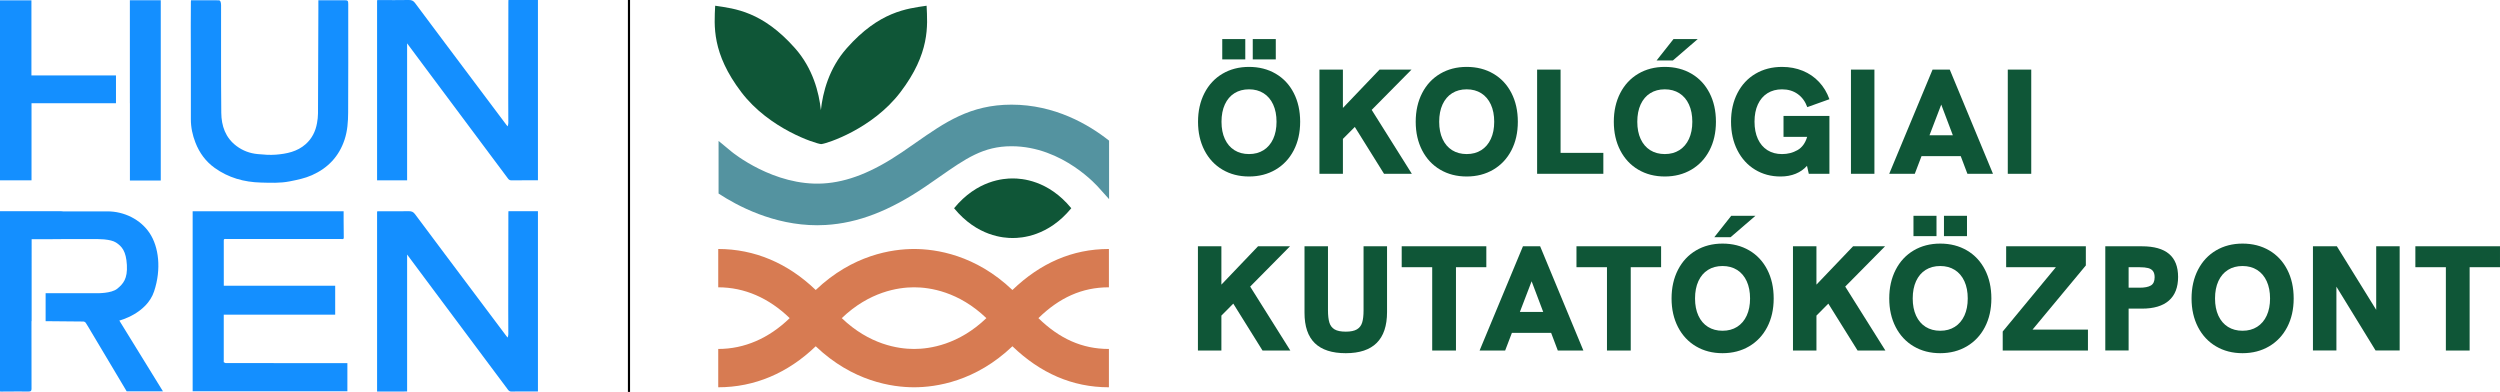
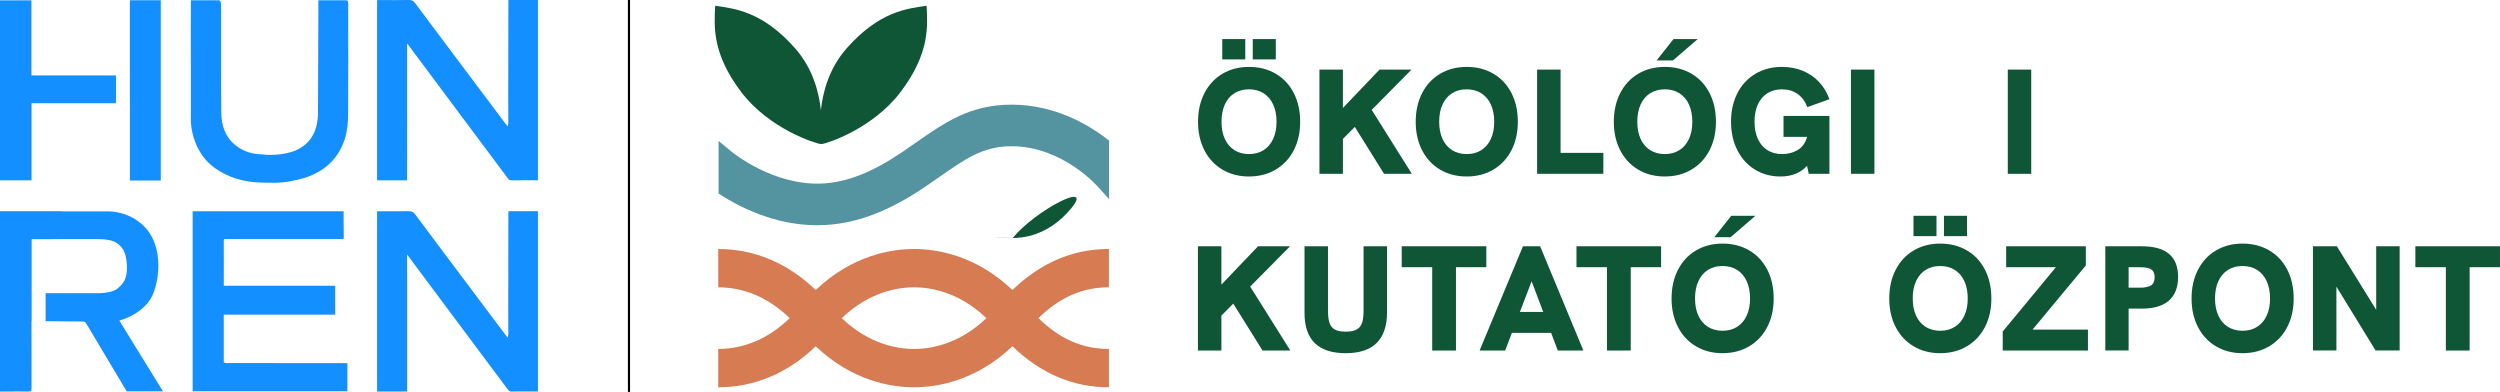
<svg xmlns="http://www.w3.org/2000/svg" xmlns:xlink="http://www.w3.org/1999/xlink" version="1.1" id="Réteg_1" x="0px" y="0px" viewBox="0 0 4643.82 728.69" style="enable-background:new 0 0 4643.82 728.69;" xml:space="preserve">
  <style type="text/css">
	.st0{fill:#148FFF;}
	.st1{clip-path:url(#SVGID_00000078039336074520278900000017628497459384353665_);fill:#3D3D3C;}
	.st2{fill:#0F5637;}
	.st3{fill:#D77B52;}
	.st4{fill:#BC722F;}
	.st5{fill:#5493A0;}
</style>
  <path class="st0" d="M354.85,0.46c17.65,0,34.77-0.04,51.9,0.11c1.04,0.01,2.62,1.47,2.97,2.57c0.68,2.16,0.92,4.54,0.92,6.83  c0.09,66.47-0.26,133.09,0.39,199.56c0.24,24.28,7.66,46.31,28.36,61.77c11.6,8.66,24.77,13.55,39.04,14.9  c11.28,1.06,22.77,2.02,34,1.12c20.03-1.61,39.65-5.56,55.4-19.57c11.73-10.43,18.29-23.82,21.03-39.06  c1.07-5.94,1.79-12.02,1.82-18.05c0.33-64.32,0.49-128.79,0.7-193.11c0.02-5.55,0-11.11,0-17.07h38.88h9.52  c6.32,0,7.09,0.79,7.09,7.34c0,5.38-0.01,10.76-0.01,16.14c-0.01,61.73,0.2,123.59-0.17,185.32c-0.1,16.9-1.26,33.9-6.67,50.19  c-10.29,30.99-30.77,52.7-60.53,65.95c-13.34,5.94-27.47,8.78-41.72,11.58c-17.73,3.48-35.53,2.59-53.31,2.14  c-31.13-0.79-60.14-8.92-85.67-27.21c-16.64-11.92-28.31-27.88-35.73-46.91c-5.47-14.03-8.58-28.37-8.53-43.63  c0.21-57.77-0.11-115.67-0.18-173.44c-0.02-14.87,0.14-29.75,0.23-44.62C354.63,2.55,354.74,1.79,354.85,0.46" />
  <polygon class="st0" points="241.23,0.46 241.23,191.76 241.32,191.76 241.32,335.32 298.62,335.32 298.62,0.46 " />
  <polygon class="st0" points="0,0.64 0,334.95 58.54,334.95 58.54,191.76 215.43,191.76 215.43,140.12 58.38,140.12 58.38,0.64 " />
  <path class="st0" d="M634.04,444c-71.51-0.03-143.02-0.06-214.53-0.09c-1.87,0-3.86-0.55-3.85,2.64c0.08,27.9,0.05,55.79,0.05,84.21  h206.91v53.74H415.63v86.86c-0.05,0.45-0.11,0.89-0.16,1.33c1.34,0.6,2.68,1.72,4.02,1.72c58.54,0.1,117.08,0.1,175.61,0.12  c15.2,0.01,30.39,0.04,45.58,0.06c1.41,0,2.83,0,4.59,0v52.25H357.86V392.44h280.43c0,6.14-0.03,12.3,0.01,18.47  c0.06,9.73,0.12,19.46,0.27,29.19c0.04,2.48,0.02,4.63-3.44,3.93C634.77,444.01,634.41,444.01,634.04,444" />
  <path class="st0" d="M999.24,727.18V392.3h-54.78c-0.06,1.35-0.15,2.42-0.15,3.5c-0.09,59.03-0.2,118.49-0.25,177.52  c-0.01,15.83,0.17,31.65,0.17,47.47c0,1.77-0.59,3.54-1.07,6.23c-1.38-1.47-1.85-1.88-2.22-2.36  c-37.99-50.61-75.98-101.23-113.96-151.86c-18.71-24.93-37.46-49.83-55.99-74.89c-3.04-4.11-6.28-5.71-11.47-5.61  c-17.77,0.35-35.54,0.13-53.31,0.13h-5.42c-0.14,0.51-0.19,0.97-0.24,1.44c-0.04,0.01-0.07,0.01-0.11,0.02v333.34h50.29  c0.36-0.01,0.72-0.01,1.08-0.02h4.42V493.86v-21.07c11.46,15.38,22.89,30.78,34.35,46.15c39.54,53.01,79.11,105.99,118.66,158.99  c10.88,14.58,21.72,29.2,32.67,43.72c1.92,2.55,3.4,5.62,7.6,5.58C966,727.09,982.48,727.18,999.24,727.18" />
  <path class="st0" d="M999.24,334.88V0h-54.78c-0.06,1.35-0.15,2.42-0.15,3.5c-0.09,59.03-0.2,118.49-0.25,177.52  c-0.01,15.83,0.17,31.65,0.17,47.47c0,1.77-0.59,3.54-1.07,6.23c-1.38-1.47-1.85-1.88-2.22-2.36  c-37.99-50.61-75.98-101.23-113.96-151.86c-18.71-24.93-37.46-49.83-55.99-74.89C767.94,1.5,764.7-0.1,759.51,0  c-17.77,0.35-35.54,0.14-53.31,0.14h-5.42c-0.14,0.51-0.19,0.97-0.24,1.44c-0.04,0.01-0.07,0.01-0.11,0.02v333.34h50.29  c0.36-0.01,0.72-0.01,1.08-0.02h4.42V101.57V80.5c11.46,15.38,22.89,30.78,34.35,46.15c39.54,53.01,79.11,105.99,118.66,158.99  c10.88,14.58,21.72,29.2,32.67,43.72c1.92,2.55,3.4,5.62,7.6,5.58C966,334.79,982.48,334.88,999.24,334.88" />
  <path class="st0" d="M286.22,541.28c13.86-41.59,8.64-82.76-8.22-108.19c-16.85-25.43-47.21-40.47-78.34-40.47H116.9l-3.55-0.31  c-36.49-0.04-68.93,0.03-105.42,0H0v334.93c0.98,0.05,1.74,0.15,2.5,0.13c16.93-0.07,33.87-0.3,50.8-0.13  c4.25,0.03,5.29-1.21,5.27-5.4c-0.16-40.15-0.1-80.31-0.1-120.46v-4.82h0.3v-52.07V444.36c8.72,0,17.17,0.01,25.61,0  c28.58-0.07,57.19-0.69,85.76-0.33c0.02,0,0.04-0.02,0.05-0.02c4.7,0,13.43-0.18,22.35,0.58c0.69,0.05,1.38,0.11,2.03,0.2  c8,0.82,15.9,2.45,20.94,5.73c11.07,7.22,18.74,16.15,20.17,41.72c1.43,25.57-6.87,35.07-17.85,44.03  c-10.98,8.97-37.22,8.35-37.22,8.35h-9.19v-0.02c-28.89,0.08-57.78,0.07-86.68,0.04v51.93c23.38,0.16,46.77,0.33,70.14,0.65  c1.52,0.01,3.59,1.2,4.43,2.47c3.49,5.3,6.61,10.84,9.88,16.31c22.05,37,44.11,73.98,66.12,110.91h67.39  c-27.5-44.61-54.62-88.59-81.06-131.48C221.64,595.44,272.35,582.87,286.22,541.28" />
  <rect x="1166.35" y="0" width="4" height="728" />
  <g>
    <defs>
      <path id="SVGID_1_" d="M1667.72,505c-1.95,0.59-3.91,1.08-5.9,1.46c-1.99,0.38-3.99,0.68-6.01,0.84    c-2.01,0.18-4.04,0.25-6.07,0.21l-32.86,12.77c2.39,0.04,4.77-0.04,7.14-0.24c2.37-0.21,4.72-0.54,7.06-0.99    c2.34-0.46,4.65-1.04,6.92-1.72c2.29-0.7,4.55-1.51,6.77-2.43l28.69-11.97C1671.58,503.71,1669.66,504.41,1667.72,505" />
    </defs>
    <clipPath id="SVGID_00000155859836556341344190000002590261018030004119_">
      <use xlink:href="#SVGID_1_" style="overflow:visible;" />
    </clipPath>
    <path style="clip-path:url(#SVGID_00000155859836556341344190000002590261018030004119_);fill:#3D3D3C;" d="M1735.91,735.72   l46.31-17.99c2.86,0.04,5.72-0.05,8.56-0.3c2.84-0.25,5.67-0.65,8.47-1.2c2.8-0.54,5.57-1.23,8.31-2.06   c2.74-0.83,5.45-1.81,8.12-2.92l-40.46,16.87c-3.13,1.31-6.32,2.45-9.53,3.42c-3.23,0.98-6.49,1.79-9.77,2.43   c-3.29,0.64-6.61,1.11-9.95,1.4C1742.63,735.66,1739.27,735.79,1735.91,735.72" />
  </g>
  <path class="st2" d="M2270.79,315.14c-14.35-8.47-25.49-20.41-33.46-35.82c-7.96-15.42-11.96-33.12-11.96-53.12  c0-20.08,3.99-37.86,11.96-53.32s19.11-27.43,33.46-35.9c14.35-8.47,30.77-12.71,49.29-12.71c18.71,0,35.26,4.24,49.66,12.71  c14.4,8.47,25.54,20.41,33.46,35.82c7.91,15.42,11.88,33.21,11.88,53.39c0,20.09-4.02,37.82-12.01,53.18  c-8.01,15.37-19.23,27.29-33.61,35.76c-14.4,8.47-30.87,12.71-49.38,12.71C2301.56,327.85,2285.14,323.61,2270.79,315.14z   M2347.17,278.9c7.67-4.86,13.61-11.8,17.78-20.83c4.17-9.02,6.24-19.65,6.24-31.87c0-12.3-2.07-23-6.24-32.08  c-4.17-9.07-10.11-16.04-17.78-20.9c-7.69-4.86-16.72-7.29-27.1-7.29c-10.36,0-19.38,2.4-27.07,7.21  c-7.67,4.82-13.61,11.76-17.78,20.83c-4.17,9.07-6.24,19.81-6.24,32.21c0,12.32,2.07,22.98,6.24,32.02  c4.17,9.02,10.11,15.94,17.78,20.76c7.69,4.81,16.72,7.21,27.07,7.21C2330.46,286.19,2339.48,283.76,2347.17,278.9z M2313.15,110.39  h-42.78V72.62h42.78V110.39z M2369.81,110.39h-42.78V72.62h42.78V110.39z" />
  <path class="st2" d="M2622.53,322.85h-51.65l-54.29-87.07L2494.49,258v64.84h-43.59V129.28h43.59v71.23l68.05-71.23h59.42  l-73.99,74.84L2622.53,322.85z" />
  <path class="st2" d="M2675.14,315.14c-14.35-8.47-25.49-20.41-33.46-35.82c-7.96-15.42-11.96-33.12-11.96-53.12  c0-20.08,3.99-37.86,11.96-53.32c7.96-15.46,19.11-27.43,33.46-35.9c14.35-8.47,30.77-12.71,49.29-12.71  c18.71,0,35.26,4.24,49.66,12.71c14.4,8.47,25.54,20.41,33.46,35.82c7.91,15.42,11.88,33.21,11.88,53.39  c0,20.09-4.02,37.82-12.01,53.18c-8.01,15.37-19.23,27.29-33.61,35.76c-14.4,8.47-30.87,12.71-49.38,12.71  C2705.91,327.85,2689.49,323.61,2675.14,315.14z M2751.52,278.9c7.67-4.86,13.61-11.8,17.78-20.83c4.17-9.02,6.24-19.65,6.24-31.87  c0-12.3-2.07-23-6.24-32.08c-4.17-9.07-10.11-16.04-17.78-20.9c-7.69-4.86-16.72-7.29-27.1-7.29c-10.36,0-19.38,2.4-27.07,7.21  c-7.67,4.82-13.61,11.76-17.78,20.83c-4.17,9.07-6.24,19.81-6.24,32.21c0,12.32,2.07,22.98,6.24,32.02  c4.17,9.02,10.11,15.94,17.78,20.76c7.69,4.81,16.72,7.21,27.07,7.21C2734.81,286.19,2743.83,283.76,2751.52,278.9z" />
  <path class="st2" d="M2978.26,322.85h-123.03V129.28h43.59v154.69h79.44V322.85z" />
  <path class="st2" d="M3043.12,315.14c-14.35-8.47-25.49-20.41-33.46-35.82c-7.96-15.42-11.96-33.12-11.96-53.12  c0-20.08,3.99-37.86,11.96-53.32c7.96-15.46,19.11-27.43,33.46-35.9c14.35-8.47,30.77-12.71,49.29-12.71  c18.71,0,35.26,4.24,49.66,12.71c14.4,8.47,25.54,20.41,33.46,35.82c7.91,15.42,11.88,33.21,11.88,53.39  c0,20.09-4.02,37.82-12.01,53.18c-8.01,15.37-19.23,27.29-33.61,35.76c-14.4,8.47-30.87,12.71-49.38,12.71  C3073.89,327.85,3057.47,323.61,3043.12,315.14z M3119.51,278.9c7.67-4.86,13.61-11.8,17.78-20.83c4.17-9.02,6.24-19.65,6.24-31.87  c0-12.3-2.07-23-6.24-32.08c-4.17-9.07-10.11-16.04-17.78-20.9c-7.69-4.86-16.72-7.29-27.1-7.29c-10.36,0-19.38,2.4-27.07,7.21  c-7.67,4.82-13.61,11.76-17.78,20.83c-4.17,9.07-6.24,19.81-6.24,32.21c0,12.32,2.07,22.98,6.24,32.02  c4.17,9.02,10.11,15.94,17.78,20.76c7.69,4.81,16.72,7.21,27.07,7.21C3102.79,286.19,3111.81,283.76,3119.51,278.9z M3107.43,112.34  h-30.28l31.39-39.72h45L3107.43,112.34z" />
  <path class="st2" d="M3312.93,254.26v-38.88h85.26v107.47h-38.31l-3.33-14.85c-5.67,6.39-12.65,11.29-20.98,14.72  c-8.33,3.41-17.73,5.14-28.18,5.14c-17.68,0-33.48-4.27-47.41-12.78c-13.96-8.52-24.85-20.5-32.72-35.96s-11.81-33.19-11.81-53.18  s3.99-37.7,11.96-53.12c7.96-15.41,19.11-27.36,33.46-35.82c14.35-8.47,30.77-12.71,49.29-12.71c13.98,0,26.83,2.42,38.54,7.22  c11.71,4.82,21.8,11.71,30.2,20.7c8.43,8.97,14.87,19.66,19.31,32.08l-41.1,14.72c-3.8-10.47-9.74-18.59-17.85-24.37  c-8.09-5.79-17.78-8.68-29.09-8.68c-10.36,0-19.38,2.4-27.07,7.21c-7.67,4.82-13.61,11.74-17.78,20.76  c-4.17,9.04-6.24,19.7-6.24,32.02c0,12.4,2.07,23.14,6.24,32.21c4.17,9.07,10.11,16.01,17.78,20.83c7.69,4.81,16.72,7.21,27.07,7.21  c10.58,0,20.12-2.43,28.67-7.29c8.58-4.86,14.57-13.08,18-24.64H3312.93z" />
  <path class="st2" d="M3481.79,322.85h-43.59V129.28h43.59V322.85z" />
-   <path class="st2" d="M3702.02,322.85h-47.49l-12.38-32.77h-72.88l-12.5,32.77h-47.49l80.52-193.57h31.93L3702.02,322.85z   M3605.91,194.27l-21.8,56.93h43.32L3605.91,194.27z" />
  <path class="st2" d="M3773.1,322.85h-43.59V129.28h43.59V322.85z" />
  <path class="st2" d="M2396.79,651.06h-51.65l-54.29-87.07l-22.09,22.23v64.84h-43.59V457.49h43.59v71.23l68.05-71.23h59.42  l-73.99,74.84L2396.79,651.06z" />
  <path class="st2" d="M2442.33,637.45c-12.77-12.4-19.16-31.19-19.16-56.37V457.49h43.59v118.58c0,9.73,0.86,17.41,2.59,23.05  c1.7,5.65,4.93,9.89,9.64,12.71c4.73,2.82,11.66,4.23,20.83,4.23c9.07,0,15.98-1.43,20.76-4.3c4.76-2.86,8.01-7.1,9.71-12.7  c1.73-5.61,2.56-13.08,2.56-22.44V457.49h43.62v122.19c0,50.91-25.57,76.38-76.65,76.38  C2474.29,656.07,2455.1,649.85,2442.33,637.45z" />
  <path class="st2" d="M2704.52,651.06h-44.16V496.37h-56.66v-38.88h157.2v38.88h-56.39V651.06z" />
  <path class="st2" d="M2941.14,651.06h-47.49l-12.38-32.77h-72.88l-12.5,32.77h-47.49l80.52-193.57h31.93L2941.14,651.06z   M2845.03,522.48l-21.8,56.93h43.32L2845.03,522.48z" />
  <path class="st2" d="M3029.16,651.06H2985V496.37h-56.66v-38.88h157.2v38.88h-56.39V651.06z" />
  <path class="st2" d="M3150.39,643.36c-14.35-8.47-25.49-20.41-33.46-35.82c-7.96-15.42-11.96-33.12-11.96-53.12  c0-20.08,3.99-37.86,11.96-53.32c7.96-15.46,19.11-27.43,33.46-35.9c14.35-8.47,30.77-12.71,49.29-12.71  c18.71,0,35.26,4.24,49.66,12.71c14.4,8.47,25.54,20.41,33.46,35.82c7.91,15.42,11.88,33.21,11.88,53.39  c0,20.09-4.02,37.82-12.01,53.18c-8.01,15.37-19.23,27.29-33.61,35.76c-14.4,8.47-30.87,12.71-49.38,12.71  C3181.16,656.07,3164.74,651.83,3150.39,643.36z M3226.77,607.11c7.67-4.86,13.61-11.8,17.78-20.83c4.17-9.02,6.24-19.65,6.24-31.87  c0-12.3-2.07-23-6.24-32.08c-4.17-9.07-10.11-16.04-17.78-20.9c-7.69-4.86-16.72-7.29-27.1-7.29c-10.36,0-19.38,2.4-27.07,7.21  c-7.67,4.82-13.61,11.76-17.78,20.83c-4.17,9.07-6.24,19.81-6.24,32.21c0,12.32,2.07,22.98,6.24,32.02  c4.17,9.02,10.11,15.94,17.78,20.76c7.69,4.81,16.72,7.21,27.07,7.21C3210.05,614.4,3219.08,611.97,3226.77,607.11z M3214.69,440.55  h-30.28l31.39-39.72h45L3214.69,440.55z" />
-   <path class="st2" d="M3502.12,651.06h-51.65l-54.29-87.07l-22.09,22.23v64.84h-43.59V457.49h43.59v71.23l68.05-71.23h59.42  l-73.99,74.84L3502.12,651.06z" />
  <path class="st2" d="M3554.74,643.36c-14.35-8.47-25.49-20.41-33.46-35.82c-7.96-15.42-11.96-33.12-11.96-53.12  c0-20.08,3.99-37.86,11.96-53.32c7.96-15.46,19.11-27.43,33.46-35.9c14.35-8.47,30.77-12.71,49.29-12.71  c18.71,0,35.26,4.24,49.66,12.71c14.4,8.47,25.54,20.41,33.46,35.82c7.91,15.42,11.88,33.21,11.88,53.39  c0,20.09-4.02,37.82-12.01,53.18c-8.01,15.37-19.23,27.29-33.61,35.76c-14.4,8.47-30.87,12.71-49.38,12.71  C3585.51,656.07,3569.09,651.83,3554.74,643.36z M3631.12,607.11c7.67-4.86,13.61-11.8,17.78-20.83c4.17-9.02,6.24-19.65,6.24-31.87  c0-12.3-2.07-23-6.24-32.08c-4.17-9.07-10.11-16.04-17.78-20.9c-7.69-4.86-16.72-7.29-27.1-7.29c-10.36,0-19.38,2.4-27.07,7.21  c-7.67,4.82-13.61,11.76-17.78,20.83c-4.17,9.07-6.24,19.81-6.24,32.21c0,12.32,2.07,22.98,6.24,32.02  c4.17,9.02,10.11,15.94,17.78,20.76c7.69,4.81,16.72,7.21,27.07,7.21C3614.4,614.4,3623.43,611.97,3631.12,607.11z M3597.1,438.61  h-42.78v-37.77h42.78V438.61z M3653.75,438.61h-42.78v-37.77h42.78V438.61z" />
  <path class="st2" d="M3874.52,493.04l-98.99,119.14h102.89v38.88H3720.1v-35.27l98.75-119.42h-92.36v-38.88h148.03V493.04z" />
  <path class="st2" d="M3910.64,651.06V457.49h68.02c22.41,0,39.2,4.72,50.42,14.16c11.19,9.44,16.79,23.69,16.79,42.76  c0,19.35-5.7,34-17.09,43.95c-11.37,9.96-28.08,14.93-50.12,14.93h-24.7v77.76H3910.64z M3974.23,534.42  c9.54,0,16.59-1.38,21.18-4.17c4.59-2.77,6.88-7.87,6.88-15.27c0-4.81-1.01-8.58-2.98-11.32c-2-2.72-5-4.62-9.02-5.7  c-4.04-1.06-9.39-1.59-16.05-1.59h-20.27v38.04H3974.23z" />
  <path class="st2" d="M4116.29,643.36c-14.35-8.47-25.49-20.41-33.46-35.82c-7.96-15.42-11.96-33.12-11.96-53.12  c0-20.08,3.99-37.86,11.96-53.32c7.96-15.46,19.11-27.43,33.46-35.9c14.35-8.47,30.77-12.71,49.29-12.71  c18.71,0,35.26,4.24,49.66,12.71s25.54,20.41,33.46,35.82c7.91,15.42,11.88,33.21,11.88,53.39c0,20.09-4.02,37.82-12.01,53.18  c-8.01,15.37-19.23,27.29-33.61,35.76c-14.4,8.47-30.87,12.71-49.38,12.71C4147.06,656.07,4130.64,651.83,4116.29,643.36z   M4192.67,607.11c7.67-4.86,13.61-11.8,17.78-20.83c4.17-9.02,6.24-19.65,6.24-31.87c0-12.3-2.07-23-6.24-32.08  c-4.17-9.07-10.11-16.04-17.78-20.9c-7.69-4.86-16.72-7.29-27.1-7.29c-10.36,0-19.38,2.4-27.07,7.21  c-7.67,4.82-13.61,11.76-17.78,20.83c-4.17,9.07-6.24,19.81-6.24,32.21c0,12.32,2.07,22.98,6.24,32.02  c4.17,9.02,10.11,15.94,17.78,20.76c7.69,4.81,16.72,7.21,27.07,7.21C4175.96,614.4,4184.98,611.97,4192.67,607.11z" />
  <path class="st2" d="M4413.86,575.52V457.49h43.59v193.57h-44.73l-72.76-118.58v118.58h-43.59V457.49h44.43L4413.86,575.52z" />
  <path class="st2" d="M4587.43,651.06h-44.16V496.37h-56.66v-38.88h157.2v38.88h-56.39V651.06z" />
  <g>
    <g>
      <path class="st3" d="M2059.84,533.69v-71.18c-0.15,0-0.3-0.01-0.45-0.01c-67.31,0-126.9,26.25-178.78,76.17    c-68.63-65.47-142.14-76.17-182.69-76.17c-40.55,0-114.05,10.7-182.69,76.17c-51.87-49.92-113.78-76.17-181.09-76.17v71.18    c48.62,0,94,19.73,132.73,57.26c-38.74,37.53-84.12,57.26-132.73,57.26v71.18c67.31,0,129.22-26.25,181.09-76.16    c68.63,65.46,142.14,76.16,182.69,76.16c40.56,0,114.06-10.7,182.69-76.17c51.87,49.92,111.46,76.17,178.78,76.17    c0.15,0,0.3-0.01,0.45-0.01v-71.18c-0.15,0-0.3,0.01-0.45,0.01c-49.42,0-91.66-19.29-130.52-57.26    c38.87-37.97,81.11-57.26,130.52-57.26C2059.53,533.68,2059.68,533.69,2059.84,533.69z M1697.92,648.2    c-29.44,0-83.01-8.07-134.31-57.26c51.3-49.2,104.87-57.27,134.31-57.27c29.44,0,83.01,8.07,134.31,57.27    C1780.93,640.14,1727.36,648.2,1697.92,648.2z" />
    </g>
    <g>
      <path class="st4" d="M1744.86,381.94c0.01-0.01,0.01-0.02,0.02-0.02c-0.01-0.01-0.01-0.02-0.02-0.02V381.94z" />
    </g>
    <g>
      <path class="st4" d="M1996.95,381.89c-0.01,0.01-0.01,0.02-0.02,0.02c0.01,0.01,0.01,0.02,0.02,0.02V381.89z" />
    </g>
    <g>
-       <path class="st2" d="M1881.09,442.13c16.44,0,65.86-2.95,108.87-55.34c-43.01-52.39-92.43-55.34-108.87-55.34    s-65.86,2.95-108.87,55.34C1815.23,439.18,1864.65,442.13,1881.09,442.13z" />
+       <path class="st2" d="M1881.09,442.13c16.44,0,65.86-2.95,108.87-55.34s-65.86,2.95-108.87,55.34C1815.23,439.18,1864.65,442.13,1881.09,442.13z" />
    </g>
    <g>
      <path class="st2" d="M1377.11,171.3c52.06,68.35,137.99,95.44,147.78,96.31c0,0,0.01,0.07,0.01,0.07l0.05-0.07    c0.01,0,0.01,0,0.02,0l-0.06,0.08c0,0,0.33-0.03,0.48-0.04c0.15,0.01,0.48,0.04,0.48,0.04l-0.06-0.08c0.01,0,0.01,0,0.02,0    l0.05,0.07c0,0,0.01-0.07,0.01-0.07c9.79-0.87,94.57-27.96,146.63-96.31c55.27-72.57,50.42-123.52,48.66-160.65l0.01-0.02    c0,0-0.01,0-0.01,0c0,0,0-0.01,0-0.01l-0.01,0.02c-36.77,5.45-87.7,10.54-148.21,78.8c-33.33,37.59-44.65,82.41-48.14,115.17    c-3.49-32.76-14.81-77.58-48.14-115.17c-60.51-68.26-111.44-73.35-148.21-78.8l-0.01-0.02c0,0,0,0.01,0,0.01c0,0-0.01,0-0.01,0    l0.01,0.02C1326.69,47.78,1321.84,98.72,1377.11,171.3z M1526.03,266.32c0-0.01,0-0.02,0-0.03 M1525.39,267.08l0.01,0.01    l-0.01,0.01l-0.01-0.01L1525.39,267.08z" />
    </g>
    <g>
      <g>
        <path class="st5" d="M2060.13,261.24c-37.95-30.05-100.83-66.84-181.24-66.84c-76.64,0-123.68,32.86-178.15,70.9     c-8.14,5.69-16.56,11.57-25.42,17.58c-54.33,36.83-100.78,55.23-146.15,57.93c-91.64,5.39-168.81-57.88-169.8-58.69l-24.62-20.36     v97.75c34.67,22.8,102.27,58.89,183.11,58.89c5.23,0,10.54-0.15,15.88-0.47c59.85-3.55,118.61-26.15,184.92-71.1     c9.18-6.22,17.9-12.32,26.33-18.2c49.12-34.31,81.58-56.98,133.9-56.98c96.05,0,161.61,76.39,162.17,77.04l19.07,21.22V261.24z" />
      </g>
    </g>
  </g>
</svg>